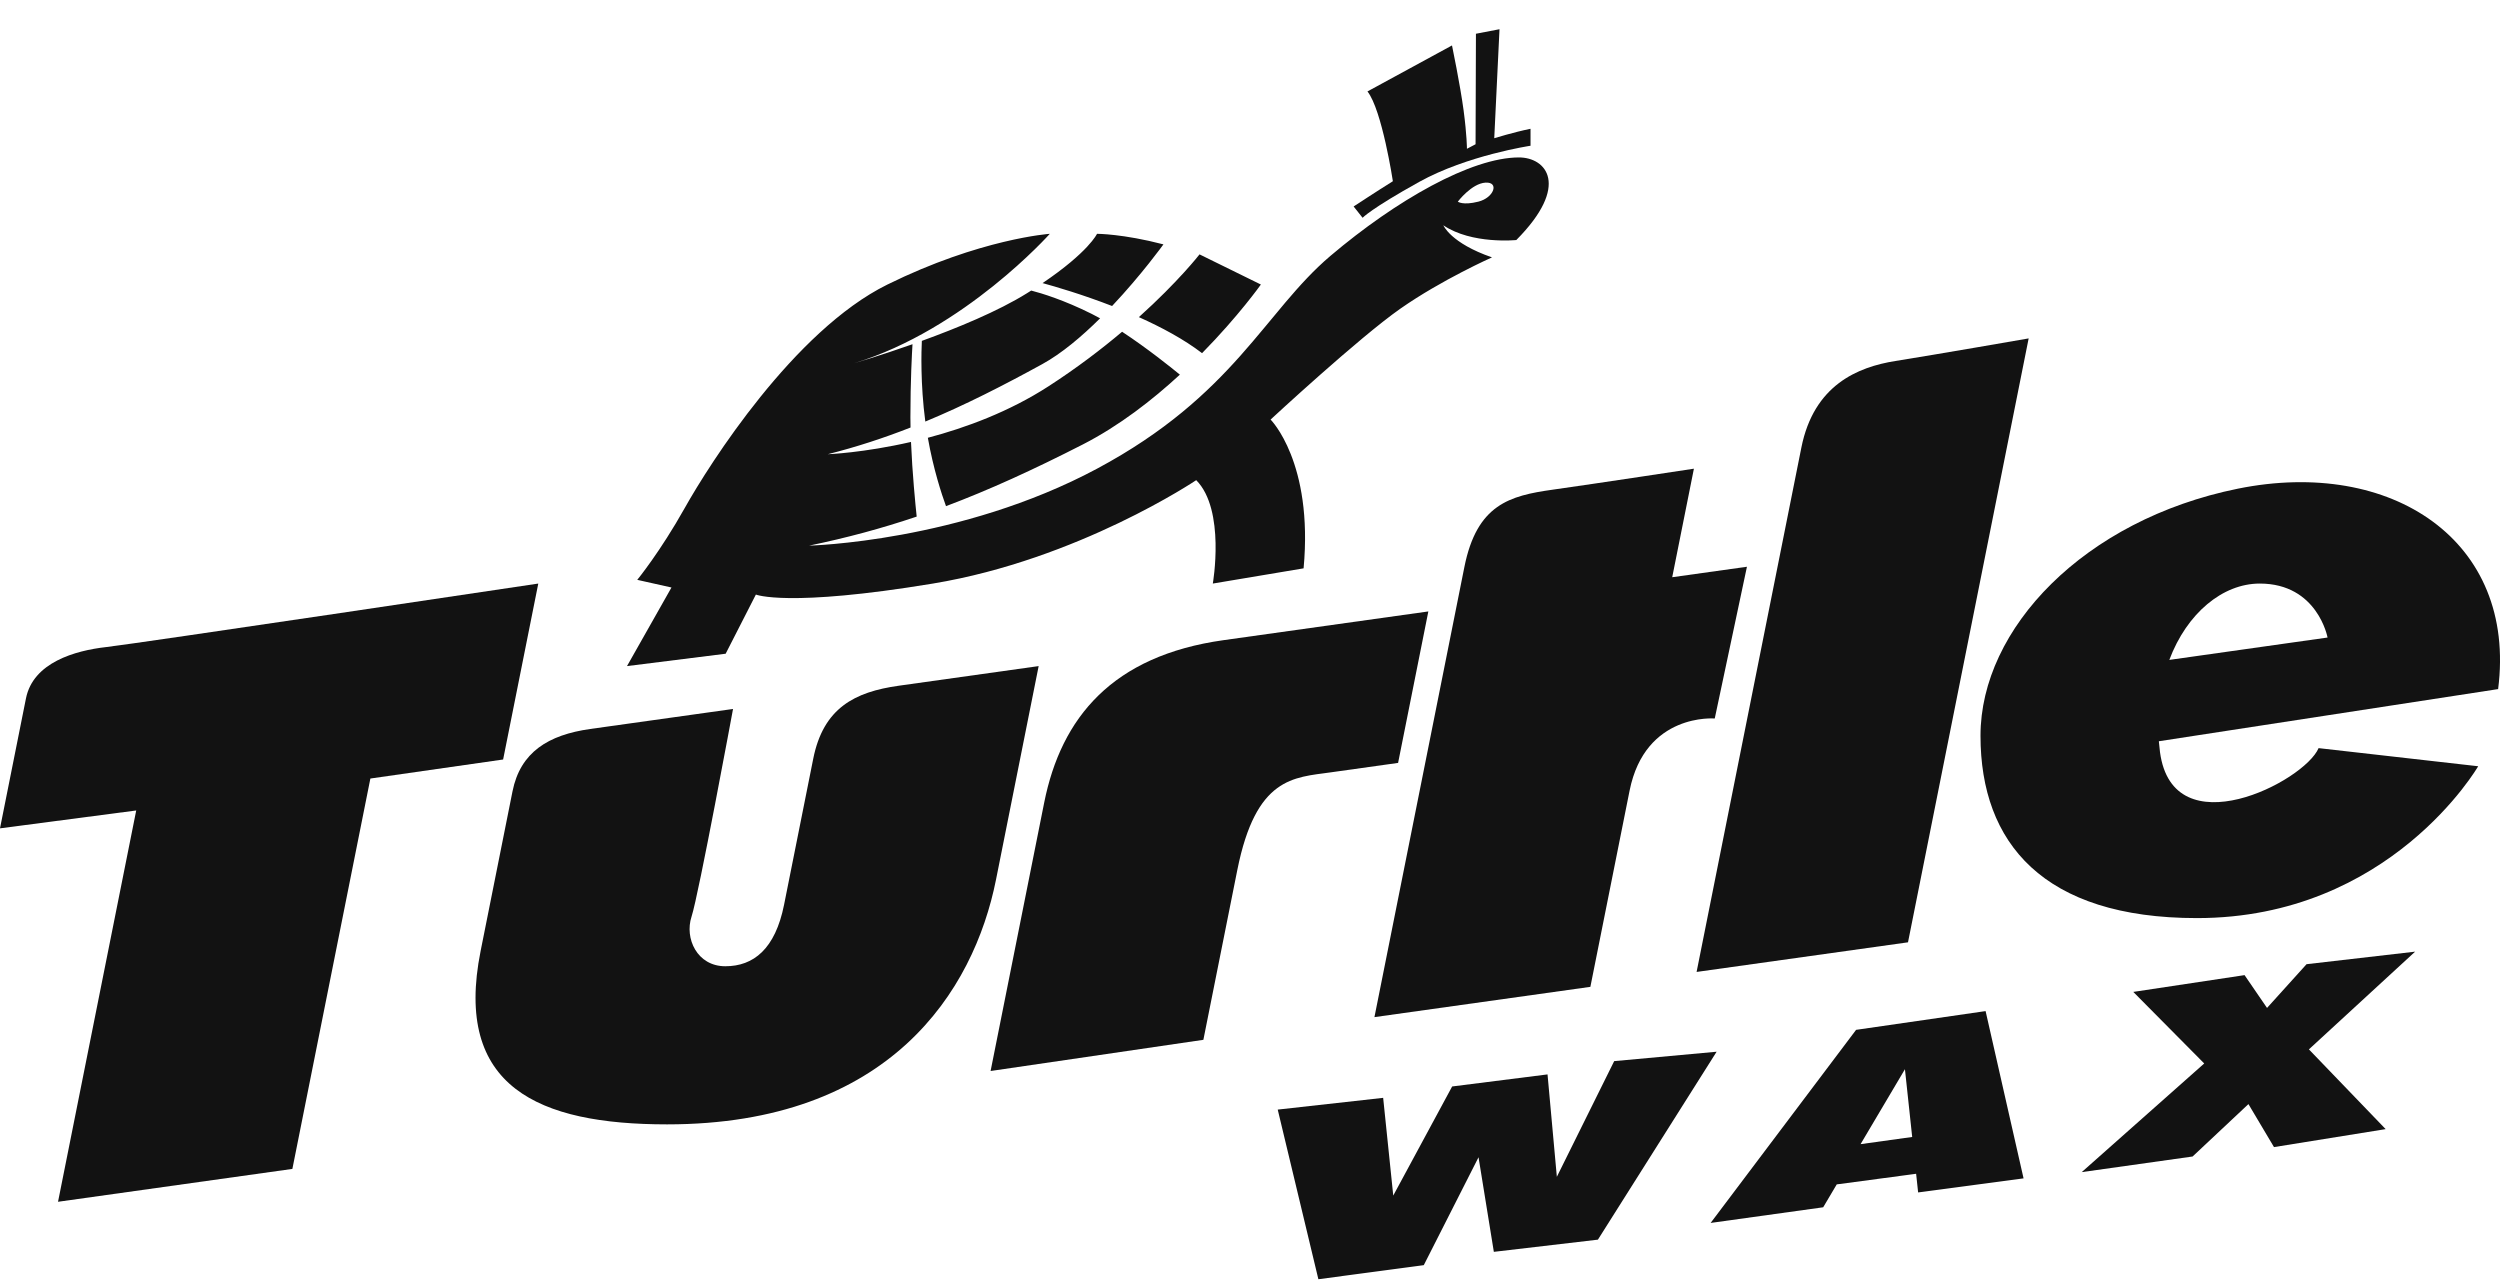
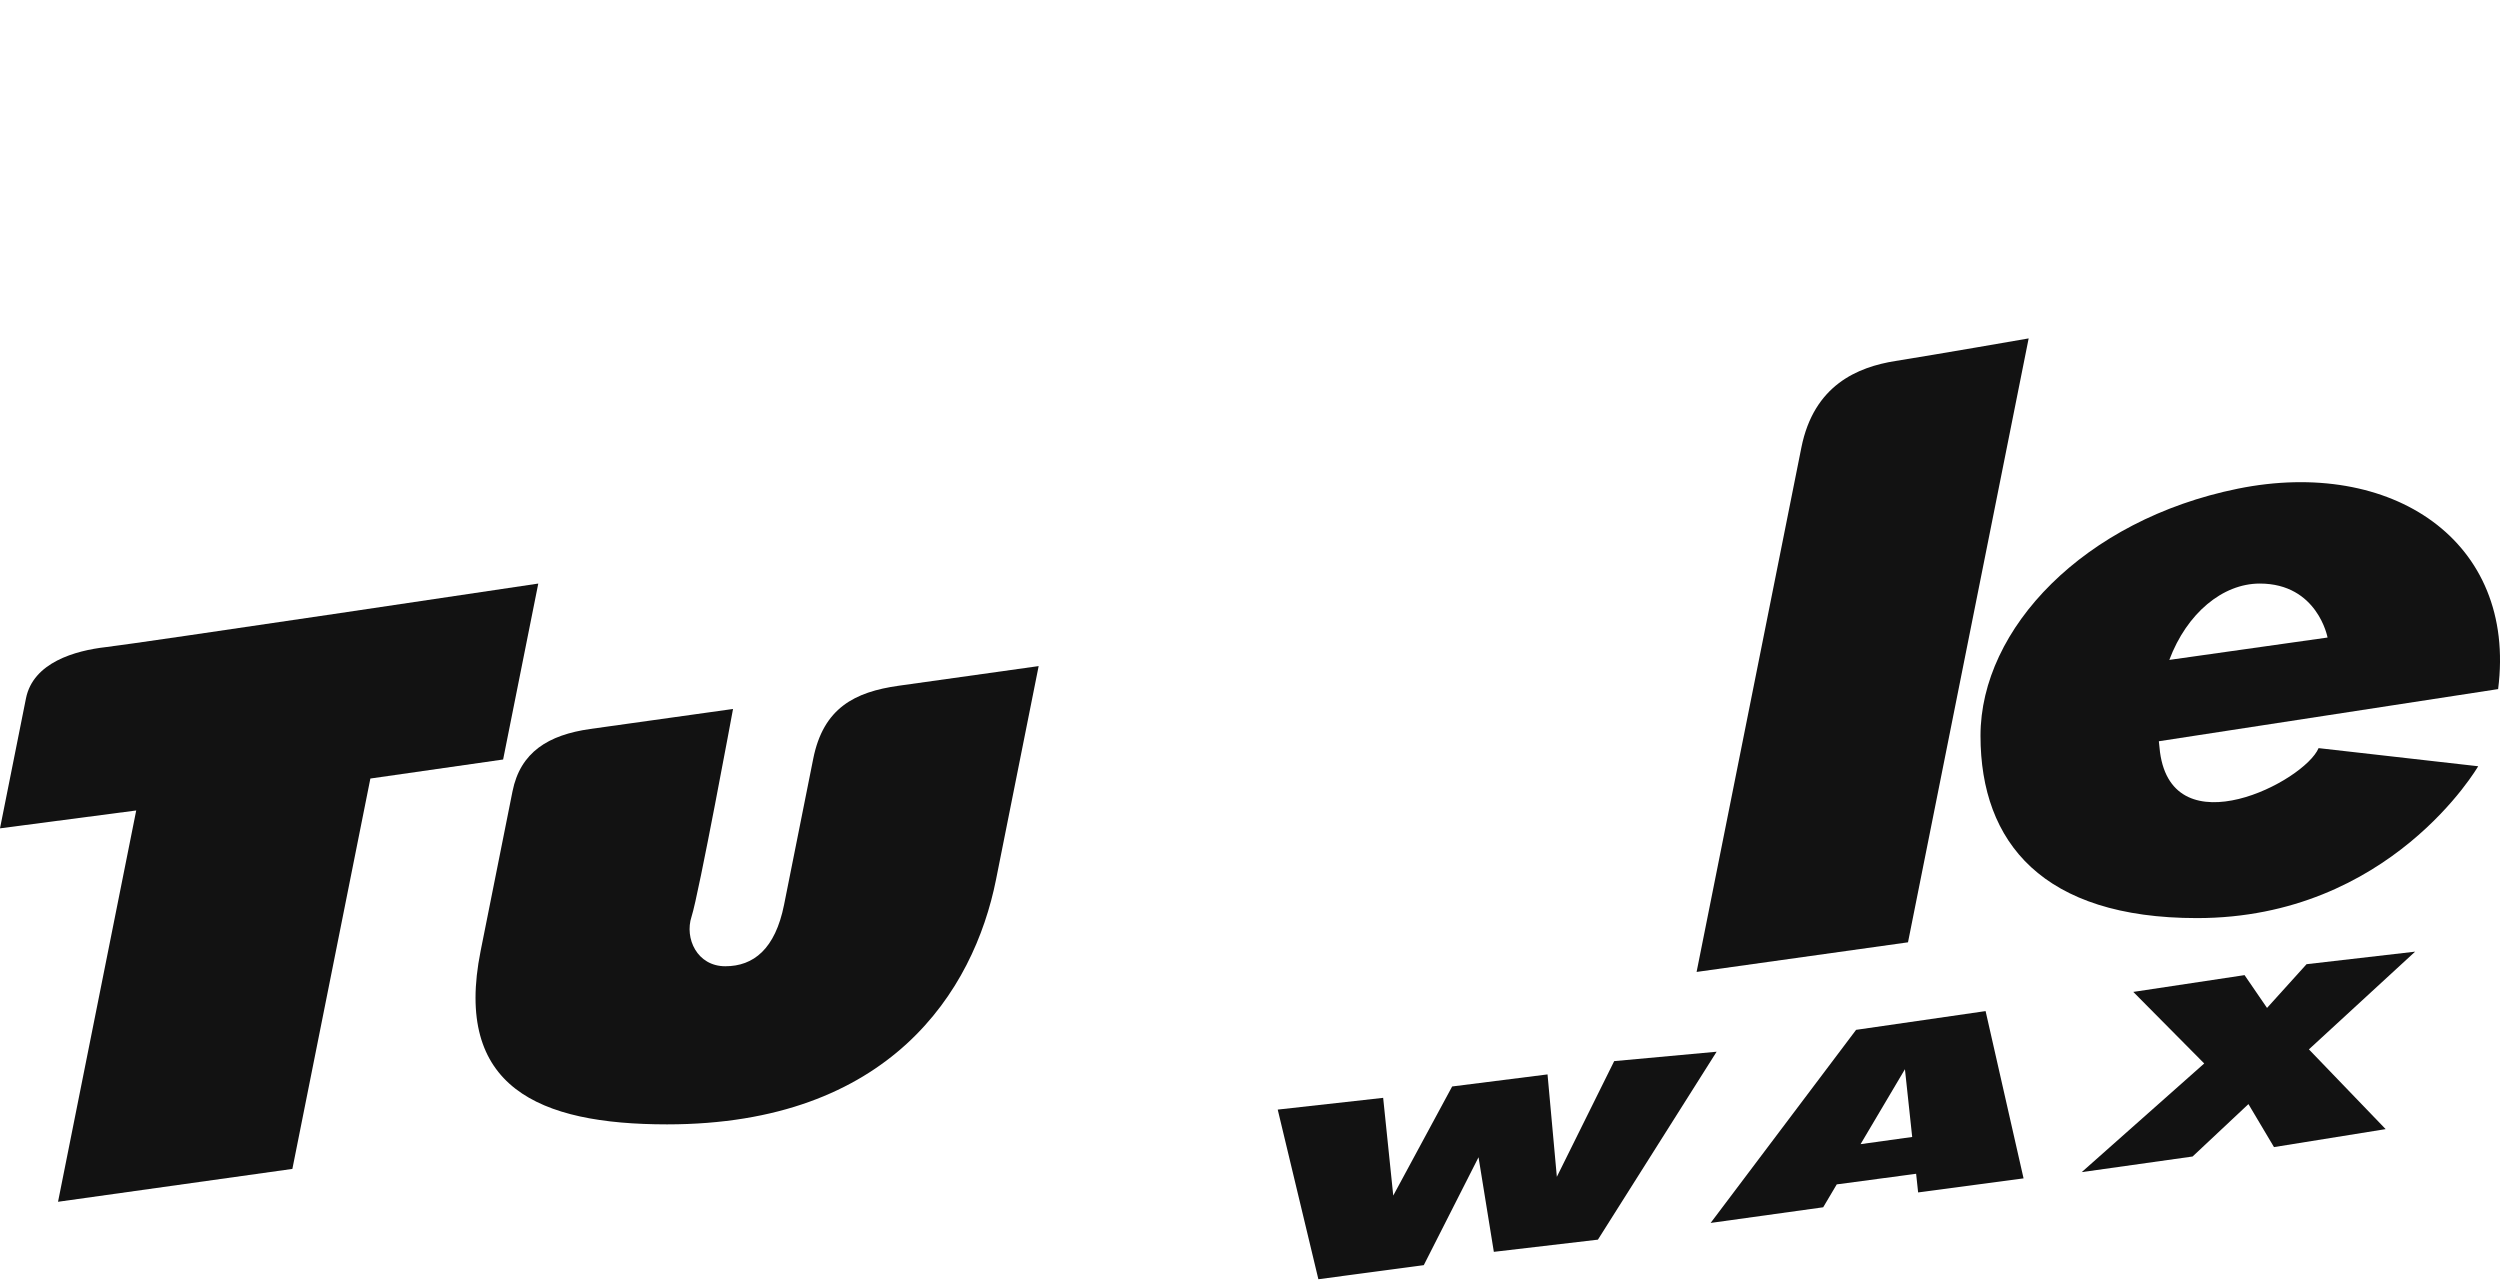
<svg xmlns="http://www.w3.org/2000/svg" width="80" height="41" viewBox="0 0 80 41" fill="none">
  <g clip-path="url(#clip0_93_375)">
    <path d="M9.356 37.405L1.857 38.457L4.359 25.935L0 26.507C0 26.507 0.601 23.499 0.831 22.348C1.061 21.197 2.407 20.819 3.39 20.707C4.373 20.596 17.225 18.674 17.225 18.674L16.1 24.304L11.852 24.913L9.356 37.405Z" fill="#121212" />
    <path d="M21.347 35.98C17.233 35.98 14.509 34.787 15.379 30.435C16.248 26.082 16.149 26.581 16.4 25.324C16.651 24.067 17.547 23.516 18.89 23.327C20.233 23.139 23.457 22.687 23.457 22.687C23.457 22.687 22.357 28.64 22.129 29.333C21.901 30.027 22.306 30.92 23.21 30.92C24.114 30.92 24.807 30.367 25.09 28.953C25.372 27.538 25.7 25.898 26.024 24.277C26.348 22.656 27.349 22.141 28.762 21.943C30.176 21.744 33.237 21.315 33.237 21.315C33.237 21.315 32.584 24.584 31.872 28.15C31.159 31.716 28.47 35.98 21.347 35.98Z" fill="#121212" />
-     <path d="M38.508 33.274L31.699 34.272C31.699 34.272 32.871 28.402 33.415 25.68C33.959 22.959 35.599 20.984 39.154 20.485C42.709 19.987 45.707 19.566 45.707 19.566L44.739 24.413C44.739 24.413 43.772 24.549 42.585 24.715C41.398 24.882 40.19 24.859 39.594 27.84C38.998 30.822 38.508 33.274 38.508 33.274Z" fill="#121212" />
-     <path d="M50.892 31.579L43.982 32.548C43.982 32.548 46.46 20.148 46.86 18.145C47.26 16.142 48.311 15.863 49.684 15.67C51.056 15.477 54.205 14.998 54.205 14.998L53.511 18.471L55.902 18.136L54.872 22.992C54.872 22.992 52.647 22.801 52.147 25.3C51.648 27.798 50.892 31.579 50.892 31.579Z" fill="#121212" />
    <path d="M61.056 30.154L54.291 31.102C54.291 31.102 57.245 16.318 57.644 14.321C58.043 12.324 59.442 11.744 60.658 11.551C61.876 11.358 64.917 10.829 64.917 10.829L61.056 30.154Z" fill="#121212" />
    <path d="M69.418 21.117C69.979 19.623 71.125 18.674 72.312 18.674C74.163 18.674 74.482 20.401 74.482 20.401L69.418 21.117ZM71.61 15.638C66.695 16.635 63.376 20.111 63.376 23.544C63.376 26.977 65.386 29.379 70.302 29.379C76.493 29.379 79.302 24.52 79.302 24.52L74.195 23.94C73.736 25.017 69.535 27.158 69.12 24.069C69.105 23.951 69.093 23.835 69.083 23.72L79.94 22.051C80.546 17.298 76.525 14.64 71.61 15.638Z" fill="#121212" />
    <path d="M51.133 39.669L47.803 40.059L47.313 37.032L45.561 40.485L42.188 40.935L40.887 35.507L44.261 35.131L44.584 38.258L46.469 34.767L49.521 34.381L49.819 37.658L51.654 33.956L54.932 33.655L51.133 39.669Z" fill="#121212" />
    <path d="M59.538 36.613L60.958 34.215L61.19 36.383L59.538 36.613ZM61.38 38.158L64.754 37.708L63.539 32.355L59.395 32.955L54.74 39.134L58.342 38.633L58.776 37.9L61.316 37.561L61.38 38.158Z" fill="#121212" />
    <path d="M70.163 37.008L66.615 37.508L70.535 34.031L68.265 31.741L71.826 31.204L72.545 32.254L73.81 30.854L77.284 30.453L73.885 33.58L76.341 36.132L72.768 36.707L71.95 35.331L70.163 37.008Z" fill="#121212" />
-     <path d="M46.65 6.453C46.65 6.453 47.09 5.87 47.537 5.844C47.983 5.818 47.809 6.327 47.307 6.453C46.805 6.579 46.65 6.453 46.65 6.453ZM35.587 9.792C36.535 8.786 37.23 7.82 37.23 7.82C35.938 7.482 35.105 7.482 35.105 7.482C35.105 7.482 34.839 8.061 33.362 9.059C33.768 9.17 34.628 9.42 35.587 9.792ZM48.606 5.038C47.086 5.038 44.681 6.402 42.574 8.188C40.468 9.974 39.486 12.653 35.105 14.998C30.723 17.344 25.89 17.46 25.89 17.46C27.094 17.211 28.215 16.909 29.334 16.531C29.295 16.164 29.193 15.135 29.152 14.142C27.619 14.494 26.488 14.535 26.488 14.535C27.41 14.303 28.287 14.014 29.137 13.681C29.135 13.569 29.133 13.459 29.133 13.353C29.133 12.177 29.184 11.274 29.2 11.015C28.143 11.389 27.332 11.623 27.332 11.623C30.865 10.549 33.594 7.482 33.594 7.482C33.594 7.482 31.374 7.636 28.392 9.108C25.411 10.58 22.704 14.843 21.913 16.254C21.122 17.665 20.392 18.555 20.392 18.555L21.487 18.8L20.064 21.315L23.221 20.919L24.188 19.026C24.188 19.026 25.198 19.444 29.853 18.674C34.507 17.904 38.279 15.365 38.279 15.365C39.222 16.316 38.81 18.674 38.81 18.674L41.715 18.187C42.029 14.79 40.659 13.426 40.659 13.426C40.659 13.426 43.484 10.807 44.812 9.877C46.141 8.948 47.744 8.236 47.744 8.236C46.416 7.777 46.188 7.21 46.188 7.21C47.098 7.826 48.522 7.681 48.522 7.681C50.258 5.931 49.48 5.038 48.606 5.038ZM35.203 10.186C35.113 10.137 35.025 10.089 34.938 10.046C34.037 9.596 33.328 9.383 32.999 9.298C32.954 9.326 32.909 9.355 32.862 9.384C31.937 9.961 30.617 10.502 29.499 10.908C29.484 11.215 29.45 12.281 29.61 13.49C30.884 12.961 32.107 12.335 33.351 11.653C33.977 11.31 34.622 10.762 35.203 10.186ZM38.466 11.301C39.635 10.112 40.348 9.105 40.348 9.105L38.385 8.14C38.385 8.14 37.716 9.004 36.444 10.148C37.168 10.472 37.888 10.858 38.466 11.301ZM34.651 14.222C33.058 15.036 31.649 15.679 30.272 16.197C30.132 15.813 29.867 15.009 29.691 14.009C30.901 13.689 32.289 13.178 33.55 12.363C34.458 11.776 35.246 11.174 35.907 10.616C36.716 11.148 37.486 11.767 37.756 11.989C36.874 12.802 35.815 13.626 34.651 14.222Z" fill="#121212" />
-     <path d="M48.977 4.121V4.664C48.977 4.664 46.954 4.966 45.41 5.823C43.867 6.68 43.603 6.969 43.603 6.969L43.316 6.607C43.316 6.607 44.07 6.112 44.572 5.799C44.572 5.799 44.226 3.518 43.759 2.926L46.464 1.454C46.464 1.454 46.727 2.721 46.835 3.53C46.942 4.338 46.942 4.761 46.942 4.761L47.218 4.616L47.23 1.08L47.984 0.935L47.816 4.423C47.816 4.423 48.438 4.23 48.977 4.121Z" fill="#121212" />
  </g>
  <defs>
    <clipPath id="clip0_93_375">
      <rect width="80" height="40" fill="white" transform="translate(0 0.935)" />
    </clipPath>
  </defs>
</svg>